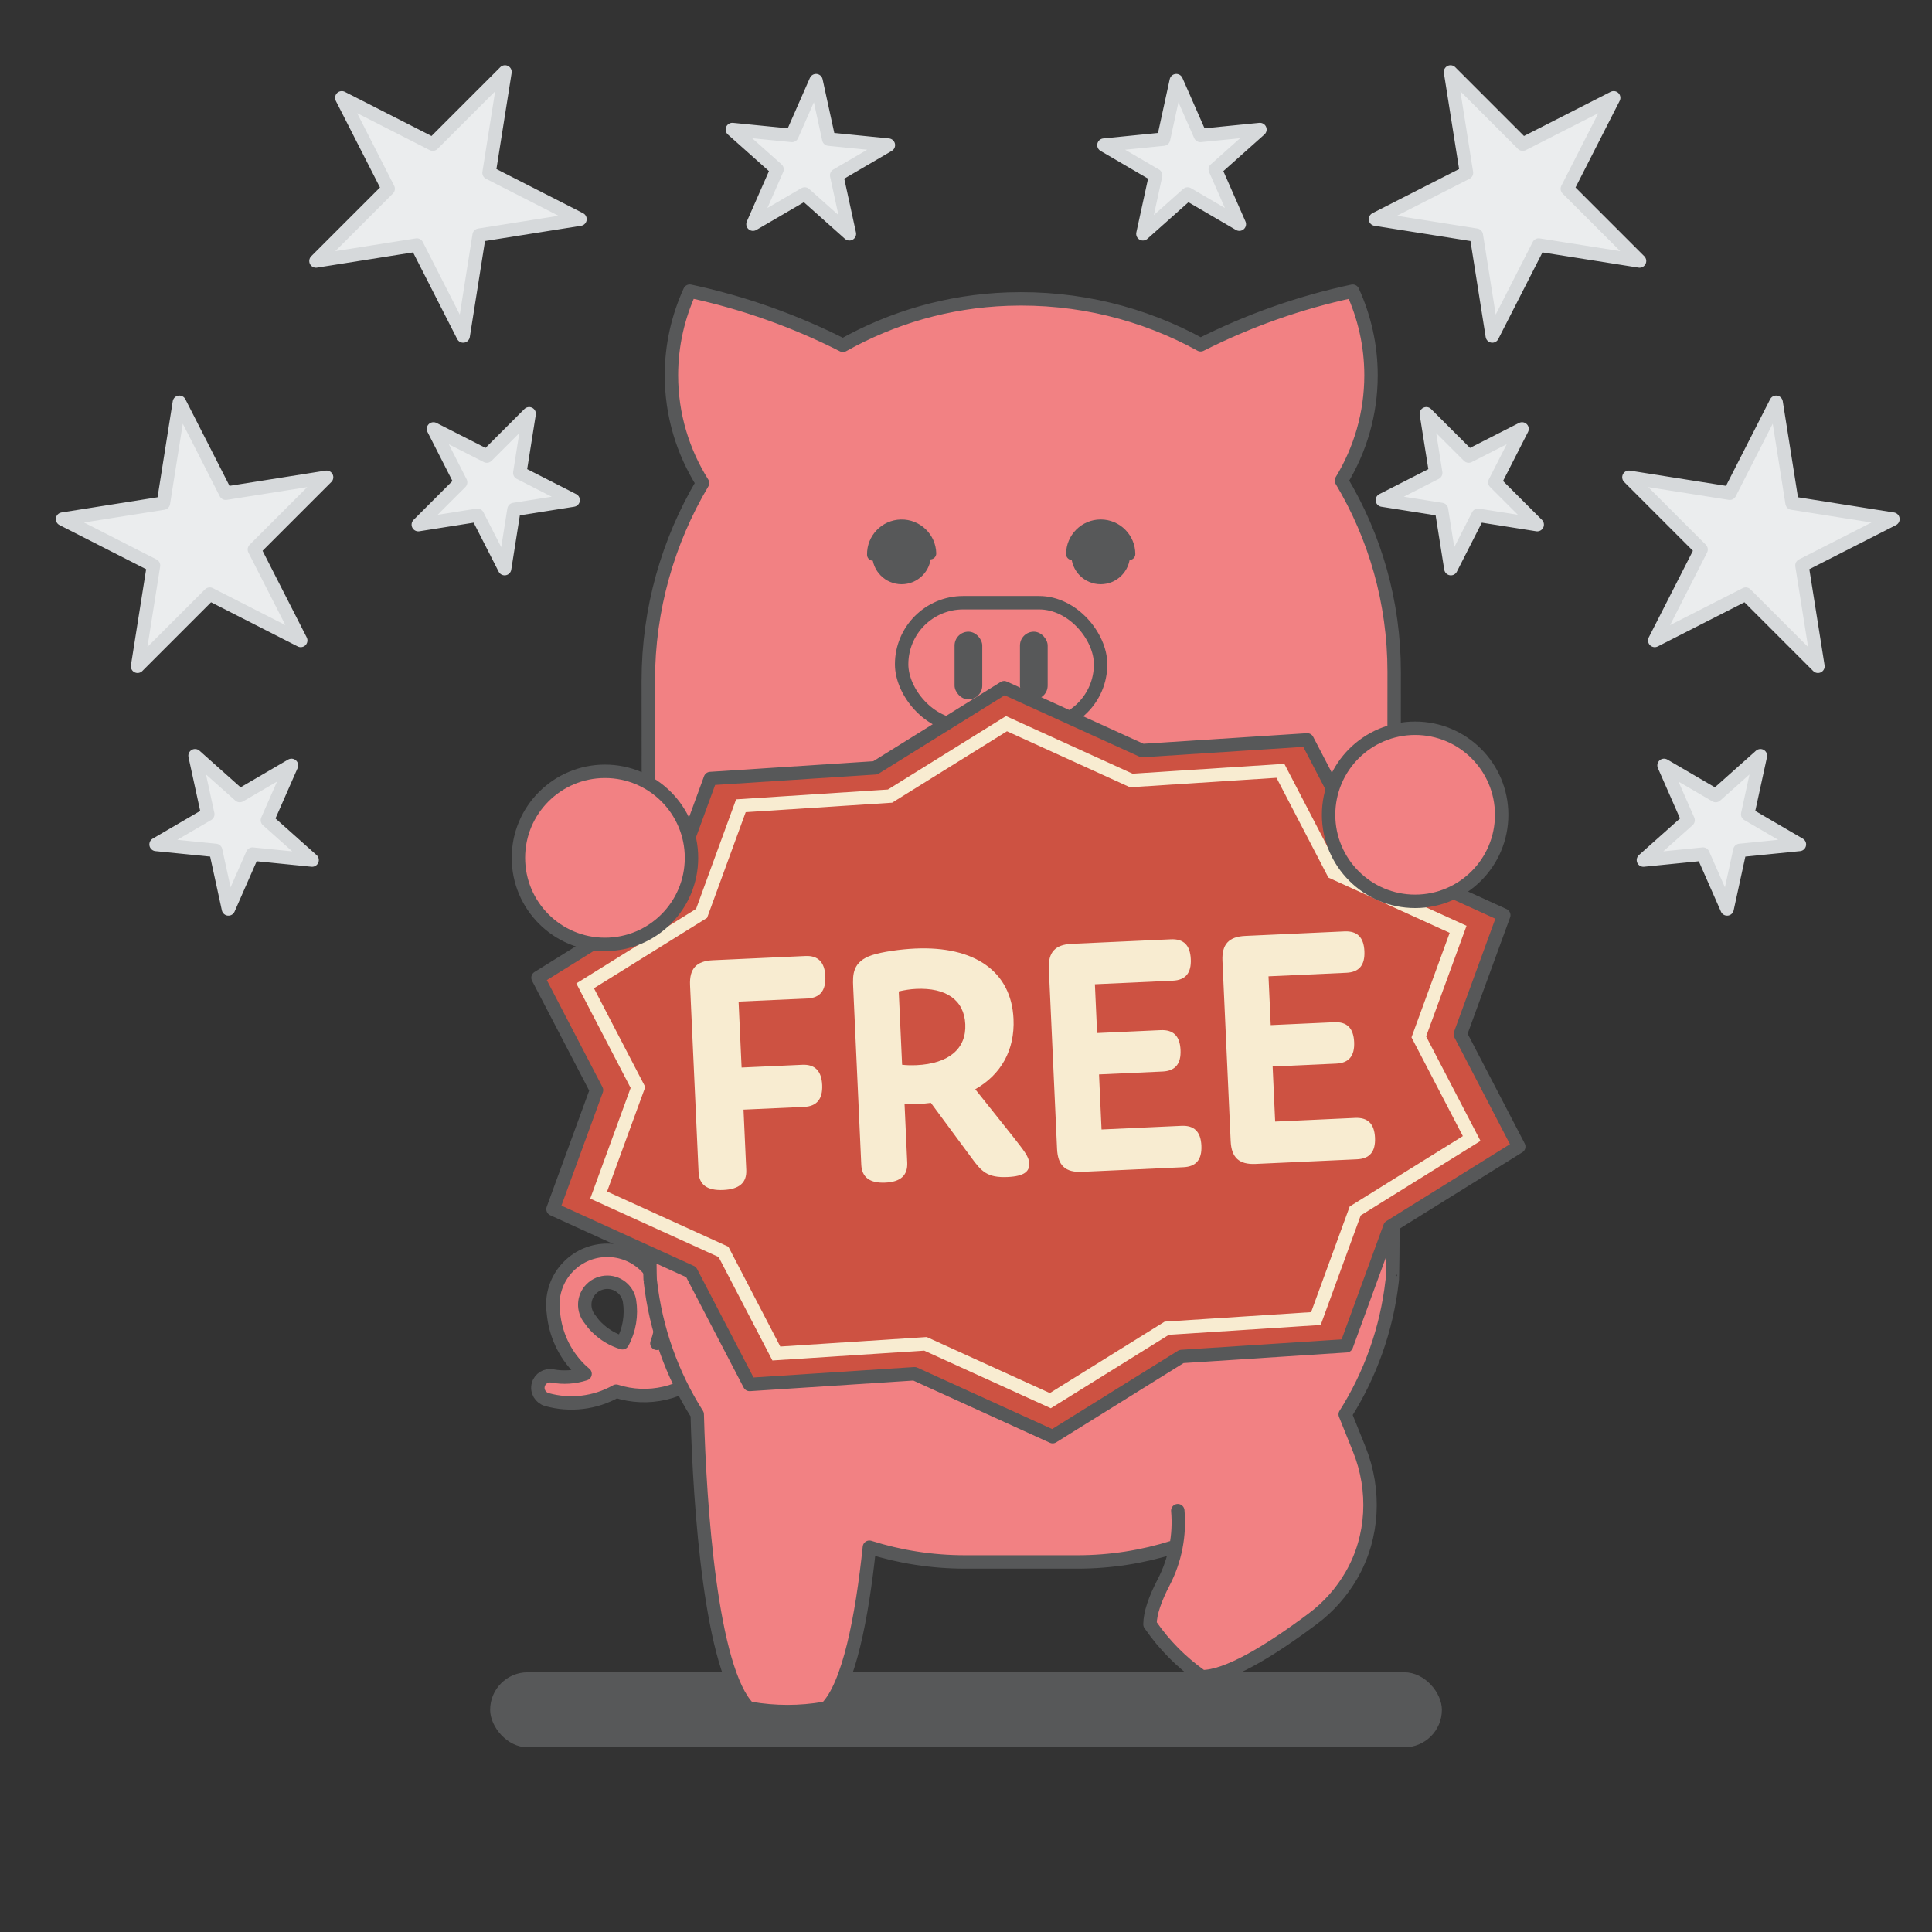
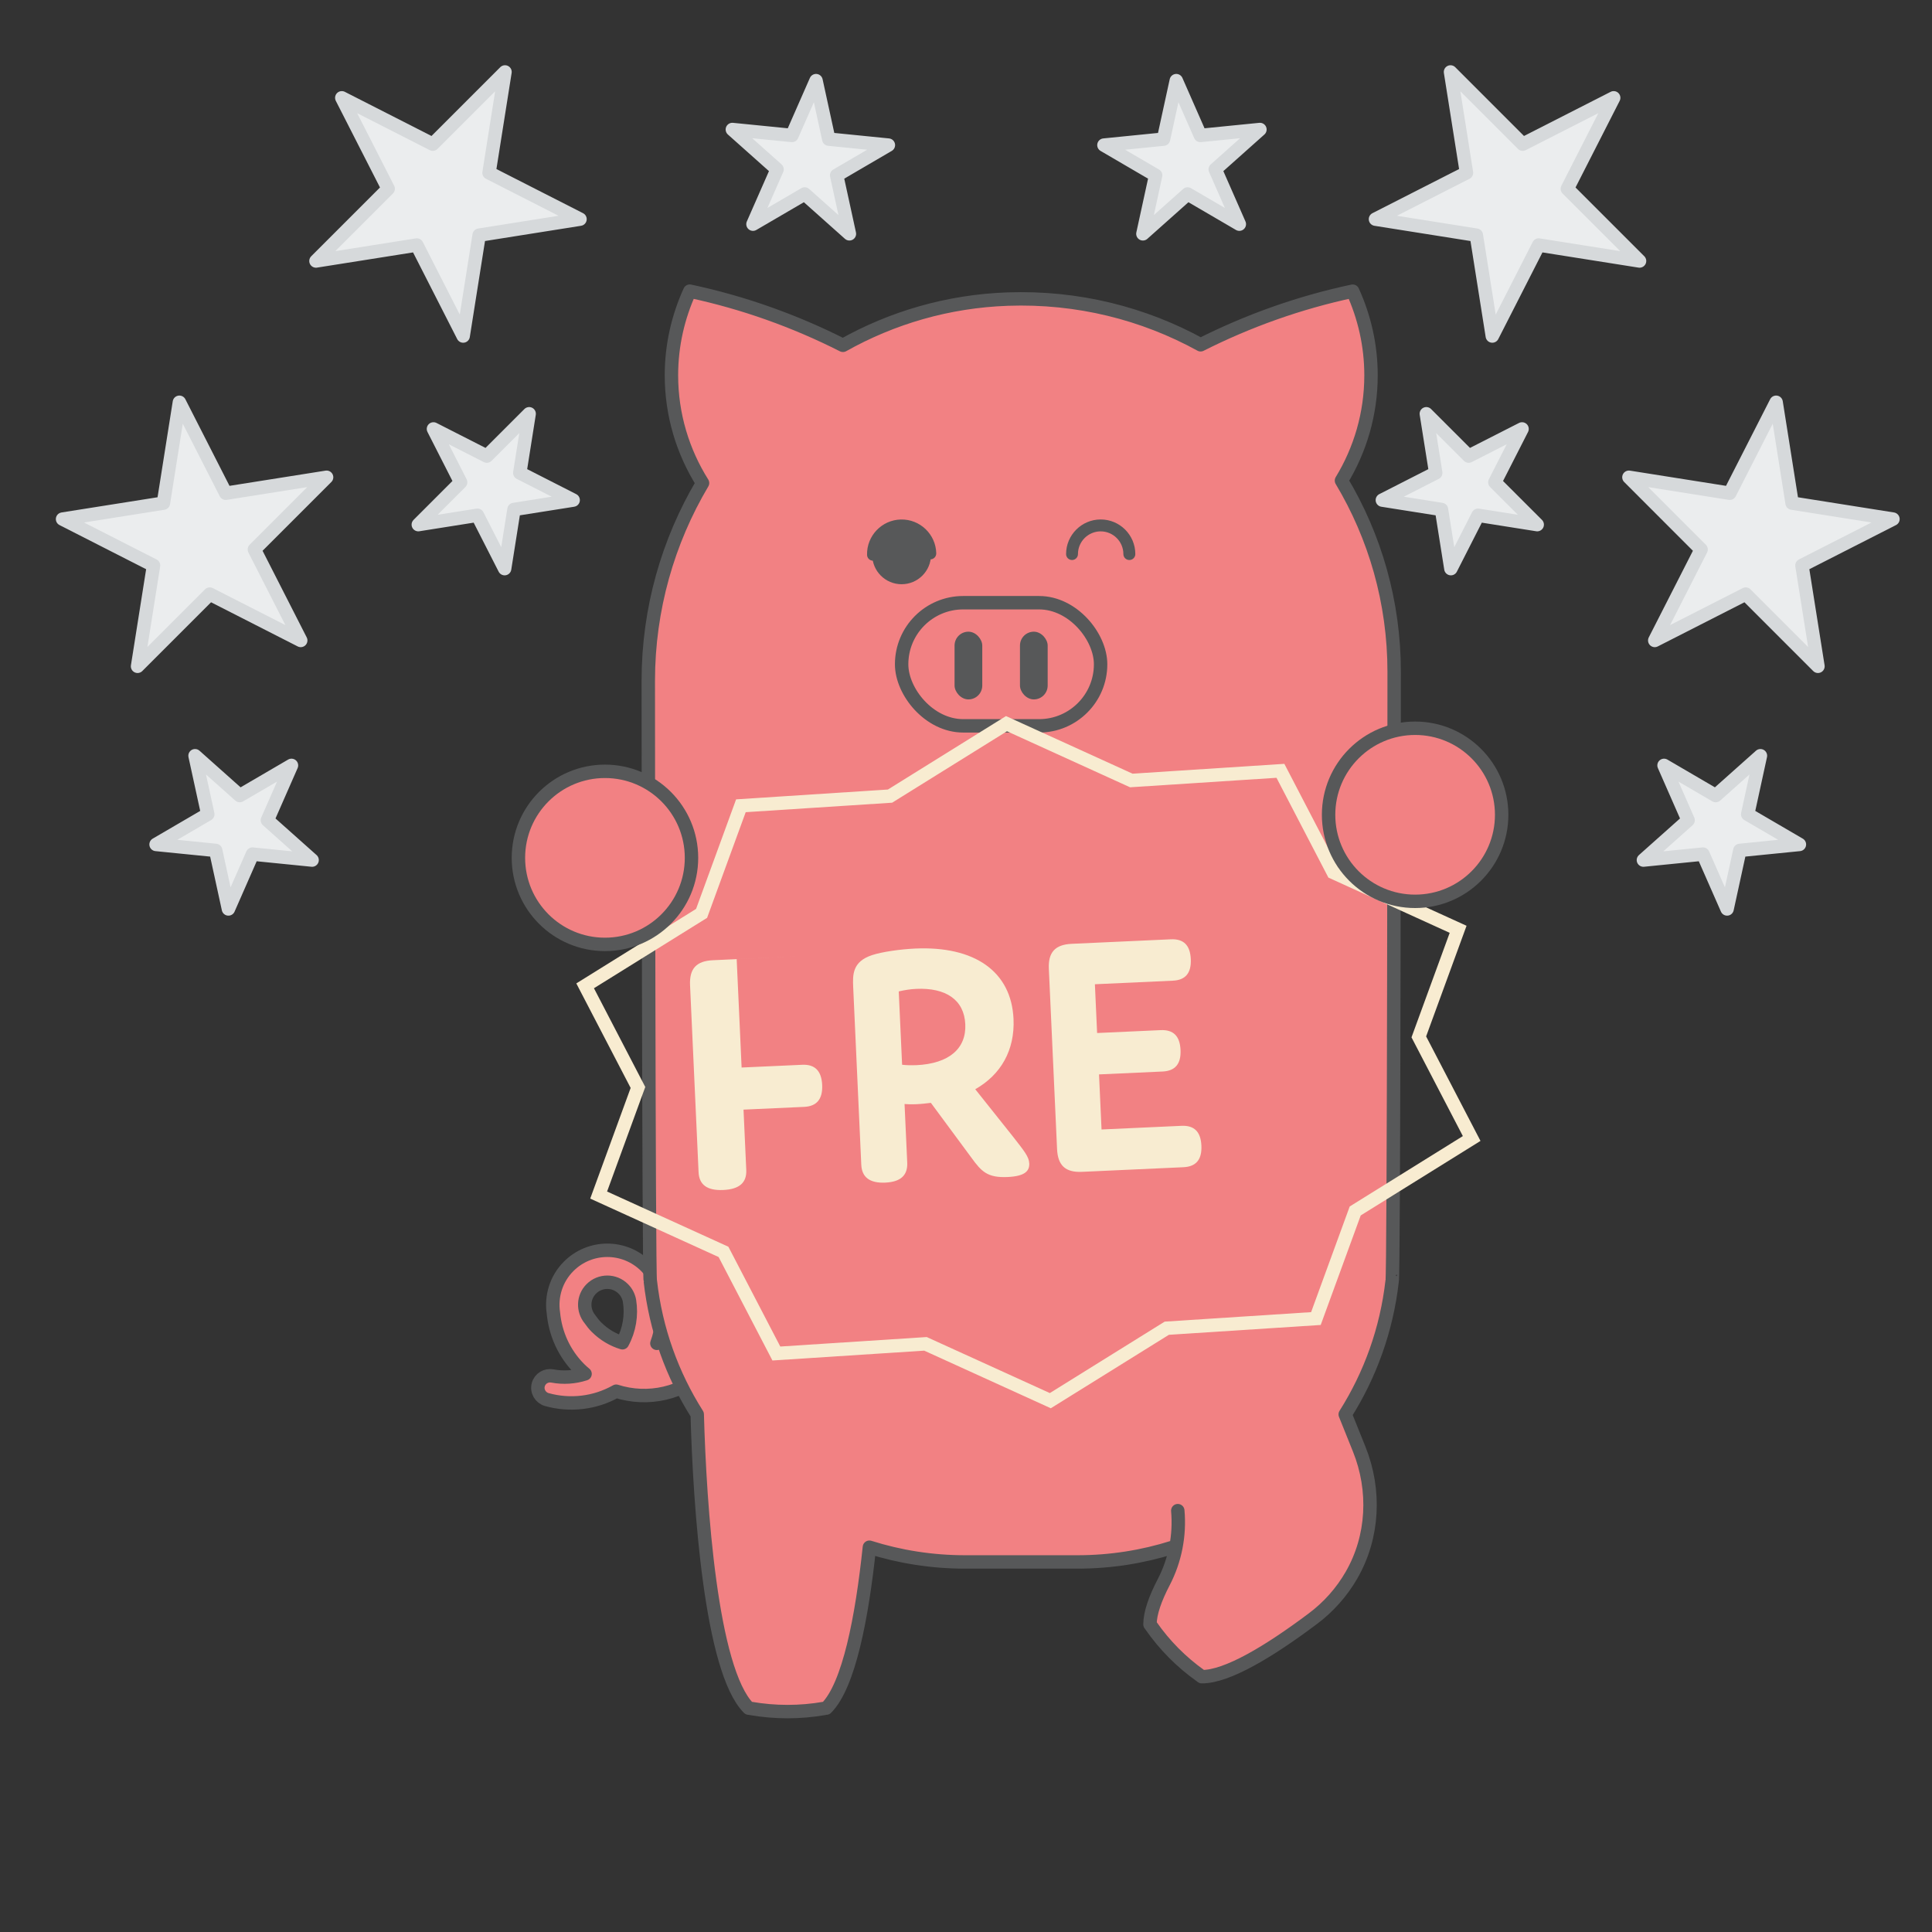
<svg xmlns="http://www.w3.org/2000/svg" viewBox="0 0 576 576">
  <rect x="0" y="0" width="576" height="576" fill="#333333" stroke="none" />
  <defs>
    <style>.cls-1{fill:#cd5242;}.cls-1,.cls-2{stroke:#575859;}.cls-1,.cls-2,.cls-3,.cls-4{stroke-linecap:round;stroke-width:4px;}.cls-1,.cls-2,.cls-4{stroke-linejoin:round;}.cls-5{fill:#575859;}.cls-5,.cls-6{stroke-width:0px;}.cls-2{fill:#f28183;}.cls-3{fill:none;stroke:#f8ecd1;stroke-miterlimit:10;}.cls-6{fill:#f8ecd1;}.cls-4{fill:#ebedee;stroke:#d6d9db;}</style>
  </defs>
  <g id="BGs">
    <polygon class="cls-4" points="89.66 190.94 62.54 177.12 41.01 198.65 45.77 168.58 18.65 154.76 48.72 150 53.48 119.93 67.3 147.05 97.37 142.29 75.84 163.82 89.66 190.94" />
    <polygon class="cls-4" points="138.09 100.18 124.27 73.05 94.2 77.81 115.73 56.28 101.9 29.16 129.03 42.98 150.56 21.45 145.8 51.52 172.92 65.34 142.85 70.11 138.09 100.18" />
    <polygon class="cls-4" points="150.45 169.53 142.34 153.62 124.71 156.41 137.33 143.79 129.23 127.88 145.14 135.98 157.76 123.36 154.97 140.99 170.88 149.1 153.24 151.89 150.45 169.53" />
    <polygon class="cls-4" points="224.49 66.83 231.67 50.49 218.34 38.61 236.11 40.38 243.29 24.04 247.09 41.48 264.86 43.26 249.44 52.27 253.24 69.71 239.91 57.83 224.49 66.83" />
    <polygon class="cls-4" points="369.49 66.83 362.31 50.49 375.63 38.61 357.87 40.38 350.69 24.04 346.89 41.48 329.12 43.26 344.54 52.27 340.74 69.71 354.07 57.83 369.49 66.83" />
    <polygon class="cls-4" points="68.1 270.99 64.3 253.54 46.53 251.76 61.95 242.76 58.15 225.31 71.48 237.19 86.9 228.19 79.72 244.54 93.05 256.42 75.28 254.64 68.1 270.99" />
    <polygon class="cls-4" points="493.34 190.94 520.47 177.12 542 198.65 537.23 168.58 564.36 154.76 534.29 150 529.53 119.93 515.71 147.05 485.64 142.29 507.16 163.82 493.34 190.94" />
    <polygon class="cls-4" points="444.91 100.18 458.74 73.05 488.81 77.81 467.28 56.28 481.1 29.16 453.97 42.98 432.45 21.45 437.21 51.52 410.08 65.34 440.15 70.11 444.91 100.18" />
    <polygon class="cls-4" points="432.56 169.53 440.66 153.62 458.3 156.41 445.67 143.79 453.78 127.88 437.87 135.98 425.24 123.36 428.04 140.99 412.13 149.1 429.76 151.89 432.56 169.53" />
    <polygon class="cls-4" points="514.91 270.99 518.71 253.54 536.47 251.76 521.05 242.76 524.85 225.31 511.52 237.19 496.11 228.19 503.29 244.54 489.96 256.42 507.72 254.64 514.91 270.99" />
  </g>
  <g id="Shadow">
-     <rect class="cls-5" x="146.13" y="498.57" width="283.75" height="22.37" rx="11.19" ry="11.19" />
-   </g>
+     </g>
  <g id="Layer_1">
    <path class="cls-2" d="M203.85,395.99h0c-2.33,2.23-5.09,3.73-8.01,4.51,1.53-4.16,1.99-8.62,1.42-12.97-.34-3.65-1.9-7.21-4.7-10.01-6.36-6.35-16.66-6.35-23.01.01-3.79,3.79-5.3,8.99-4.56,13.92.57,6.08,3.14,12.02,7.8,16.67.53.53,1.08,1.01,1.64,1.48-3.15,1.02-6.49,1.24-9.73.63-1.88-.36-3.72.75-4.22,2.6-.52,1.93.64,3.9,2.57,4.44,6.86,1.91,14.33,1.08,20.66-2.5,9.39,3,20.08.79,27.52-6.66.8-.8,1.65-1.91,2.21-2.54M177.88,395.72c-.76-.75-1.4-1.57-1.99-2.42-2.19-2.65-2.08-6.56.4-9.04,2.63-2.63,6.9-2.64,9.53,0,1.01,1.01,1.63,2.26,1.86,3.57h0c.68,4.23-.02,8.64-2.11,12.5-2.81-.86-5.46-2.39-7.69-4.62Z" />
    <path class="cls-2" d="M351.14,450.38c.65,7.31-.76,14.73-4.2,21.34-2.55,4.9-4.07,9.21-4.09,12.56.04.04.14.18.29.39,4.02,5.78,9.02,10.83,14.76,14.91l.4.3c7.51.04,19.98-7.45,32.94-17.16h0c4.85-3.59,8.78-8.07,11.68-13.09,6.59-11.42,7.23-25.34,2.31-37.58l-4.17-10.37c7.44-11.76,12.35-25.27,13.99-39.77.53.53.6-181.63.6-181.63,0-20.84-5.74-40.33-15.71-57,5.57-9.16,8.81-19.89,8.81-31.39,0-8.96-1.99-17.43-5.47-25.08-15.95,3.4-31.15,8.83-45.33,15.98-16.97-9.33-36.64-14.36-57.54-13.62-17.83.63-34.48,5.58-49.1,13.78-14.27-7.23-29.58-12.72-45.66-16.15-3.48,7.65-5.47,16.13-5.47,25.08,0,11.82,3.42,22.81,9.27,32.13-10.28,17.33-16.17,37.56-16.17,58.92,0,0,.1,178.46.6,178.97,1.63,14.51,6.54,28.02,13.99,39.77.74,27.23,4.06,76.3,15.35,87.59.06,0,.24.03.51.07,7.31,1.27,14.79,1.28,22.1,0,.28-.05.46-.08.52-.08,6.74-6.74,10.64-26.97,12.85-47.97,9,2.85,18.58,4.39,28.52,4.39h33.48c9.94,0,19.52-1.54,28.52-4.39" />
    <rect class="cls-2" x="268.81" y="179.69" width="59.32" height="36.71" rx="18.35" ry="18.35" />
    <rect class="cls-5" x="284.59" y="188.33" width="8.26" height="20.19" rx="4.13" ry="4.13" />
    <rect class="cls-5" x="304.09" y="188.33" width="8.26" height="20.19" rx="4.13" ry="4.13" />
    <circle class="cls-5" cx="268.8" cy="165.42" r="8.76" />
    <path class="cls-5" d="M336.69,166.96c-.98,0-1.77-.79-1.77-1.77,0-3.73-3.04-6.77-6.77-6.77s-6.77,3.04-6.77,6.77c0,.98-.79,1.77-1.77,1.77s-1.77-.79-1.77-1.77c0-5.69,4.63-10.32,10.32-10.32s10.32,4.63,10.32,10.32c0,.98-.79,1.77-1.77,1.77Z" />
    <path class="cls-5" d="M277.38,166.77c-.98.02-1.79-.75-1.81-1.73-.09-3.73-3.19-6.7-6.92-6.61-3.73.09-6.7,3.19-6.61,6.92.02.98-.75,1.79-1.73,1.81-.98.02-1.79-.75-1.81-1.73-.13-5.69,4.39-10.42,10.08-10.55,5.69-.13,10.42,4.39,10.55,10.08.02.98-.75,1.79-1.73,1.81Z" />
-     <circle class="cls-5" cx="328.15" cy="165.42" r="8.76" />
-     <polygon class="cls-1" points="313.83 428.32 272.66 409.57 223.48 412.76 206.04 379.24 164.87 360.49 177.84 325.01 160.4 291.49 198.81 267.59 211.78 232.11 260.96 228.92 299.37 205.03 340.54 223.77 389.73 220.59 407.16 254.1 448.33 272.85 435.37 308.33 452.8 341.85 414.39 365.75 401.42 401.23 352.24 404.42 313.83 428.32" />
    <polygon class="cls-3" points="313.14 417.59 275.92 400.65 231.46 403.53 215.7 373.23 178.48 356.29 190.2 324.21 174.45 293.91 209.17 272.31 220.89 240.23 265.35 237.35 300.07 215.75 337.28 232.69 381.74 229.81 397.5 260.11 434.72 277.06 423 309.13 438.76 339.43 404.04 361.03 392.32 393.11 347.86 395.99 313.14 417.59" />
-     <path class="cls-6" d="M221.1,318.27l18.09-.82c3.77-.17,5.74,1.83,5.93,6.02.19,4.18-1.6,6.36-5.36,6.53l-18.09.82.82,17.99c.17,3.77-2.04,5.75-6.85,5.97-4.81.22-7.2-1.56-7.37-5.32l-2.54-55.74c-.22-4.92,1.87-7.21,6.79-7.44l27.61-1.26c3.77-.17,5.74,1.83,5.93,6.02.2,4.29-1.59,6.47-5.36,6.64l-20.5.93.9,19.66Z" />
+     <path class="cls-6" d="M221.1,318.27l18.09-.82c3.77-.17,5.74,1.83,5.93,6.02.19,4.18-1.6,6.36-5.36,6.53l-18.09.82.82,17.99c.17,3.77-2.04,5.75-6.85,5.97-4.81.22-7.2-1.56-7.37-5.32l-2.54-55.74c-.22-4.92,1.87-7.21,6.79-7.44l27.61-1.26l-20.5.93.9,19.66Z" />
    <path class="cls-6" d="M306.86,346.84c.11,2.41-1.5,3.84-6.42,4.07-6.07.28-7.83-1.63-10.85-5.79l-12.06-16.32c-1.46.17-2.81.34-4.28.4-1.57.07-2.83.02-3.57-.05l.8,17.47c.17,3.77-1.94,5.75-6.54,5.96-4.6.21-6.99-1.57-7.16-5.33l-2.41-52.92c-.17-3.77-.24-7.64,5.64-9.58,2.99-.98,8.41-1.75,12.8-1.95,17.67-.81,28.71,6.76,29.36,20.98.42,9.31-3.75,16.62-11.41,20.96l11.12,13.96c3.56,4.55,4.89,6.17,4.98,8.16ZM273.15,317.57c9.83-.45,14.97-4.98,14.64-12.2-.33-7.32-5.84-10.95-14.63-10.55-1.78.08-3.55.37-5.21.76l1,21.86c1.26.15,2.73.19,4.2.12Z" />
    <path class="cls-6" d="M346.03,307.12c3.77-.17,5.74,1.73,5.93,5.91.19,4.18-1.6,6.26-5.37,6.43l-18.93.86.75,16.42,23.84-1.09c3.77-.17,5.74,1.73,5.93,5.91.19,4.18-1.6,6.26-5.37,6.43l-30.22,1.38c-4.92.22-7.21-1.87-7.44-6.79l-2.45-53.75c-.22-4.92,1.87-7.21,6.79-7.44l29.6-1.35c3.77-.17,5.74,1.73,5.93,5.91.19,4.18-1.6,6.26-5.37,6.43l-23.22,1.06.66,14.54,18.93-.86Z" />
-     <path class="cls-6" d="M397.79,304.76c3.77-.17,5.74,1.73,5.93,5.91.19,4.18-1.6,6.26-5.37,6.43l-18.93.86.75,16.42,23.84-1.09c3.77-.17,5.74,1.73,5.93,5.91.19,4.18-1.6,6.26-5.37,6.43l-30.22,1.38c-4.92.22-7.21-1.87-7.44-6.79l-2.45-53.75c-.22-4.92,1.87-7.21,6.79-7.44l29.6-1.35c3.77-.17,5.74,1.73,5.93,5.91.19,4.18-1.6,6.26-5.37,6.43l-23.22,1.06.66,14.54,18.93-.86Z" />
    <circle class="cls-2" cx="180.36" cy="255.76" r="25.8" />
    <circle class="cls-2" cx="421.9" cy="242.92" r="25.8" />
  </g>
</svg>